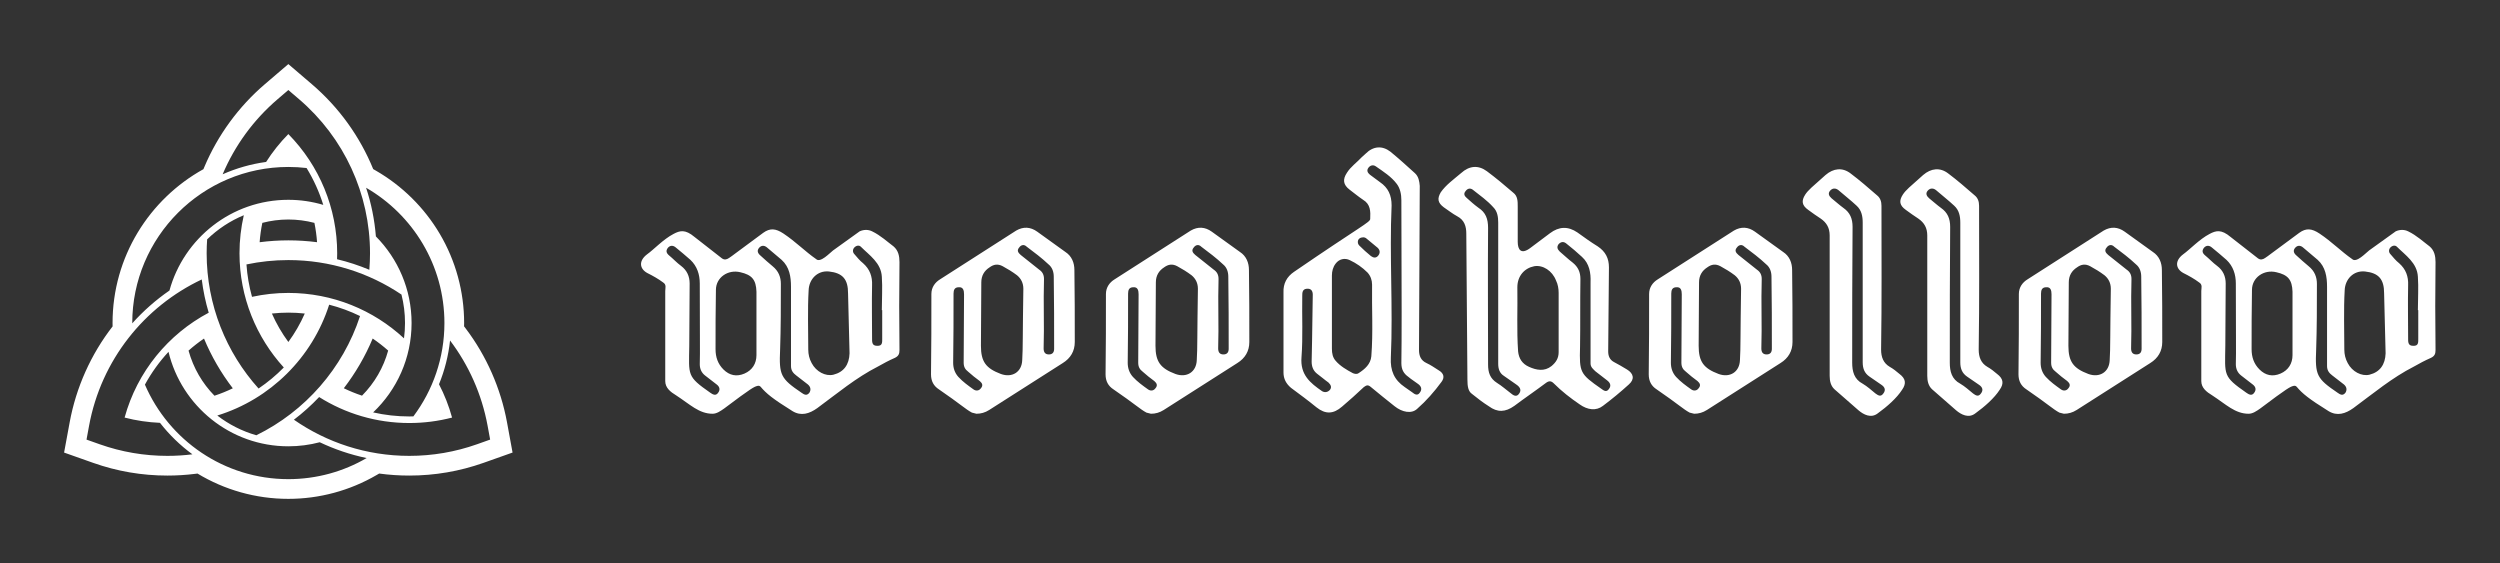
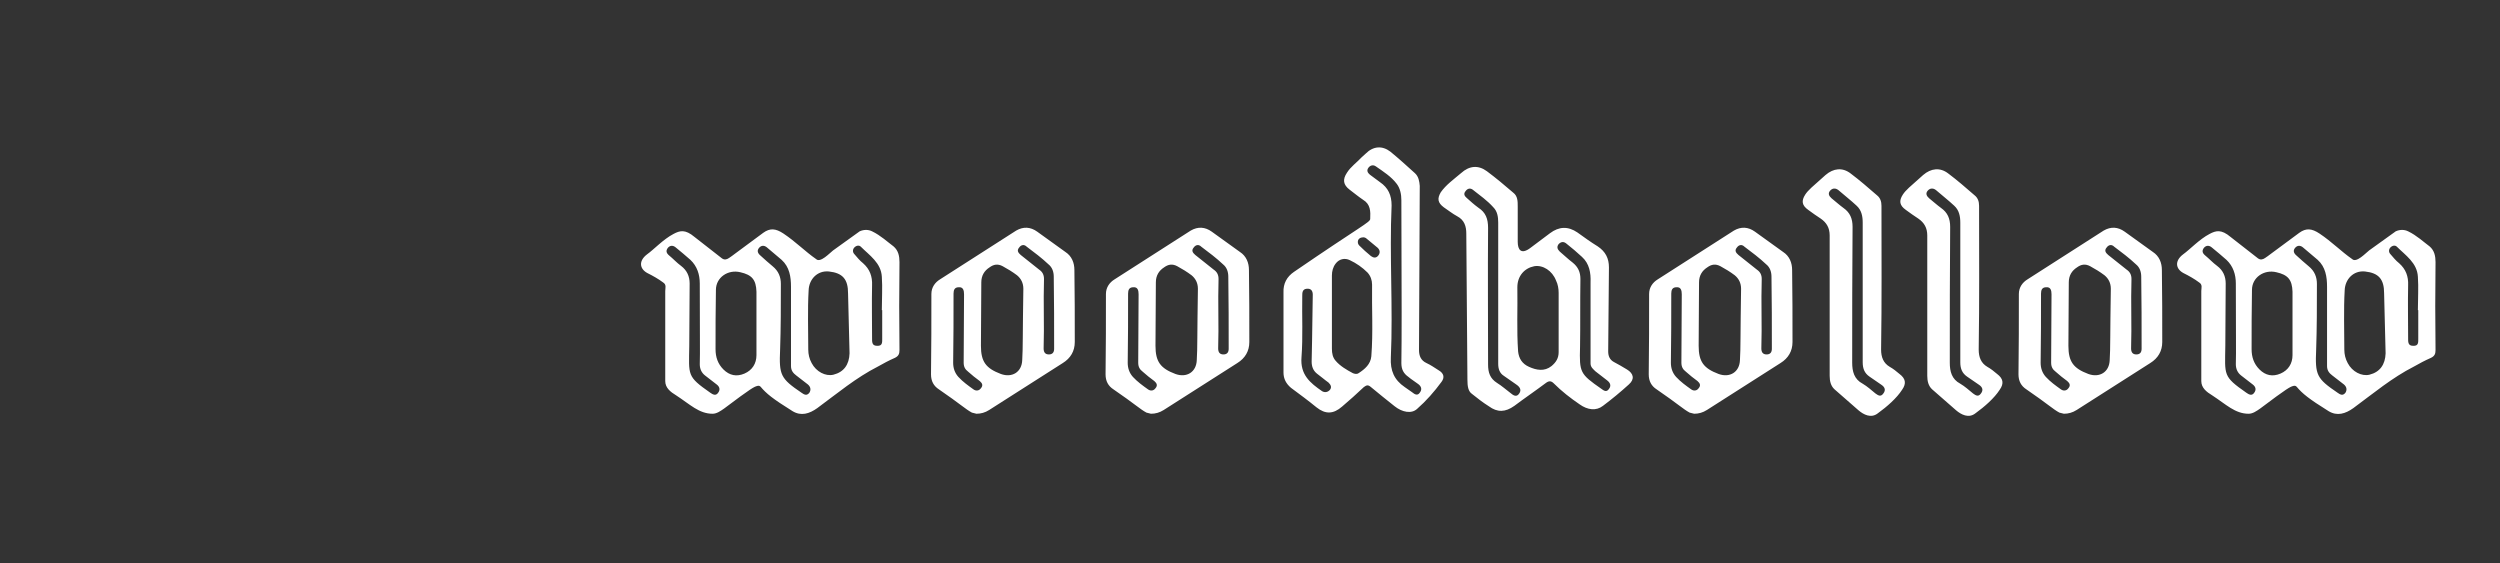
<svg xmlns="http://www.w3.org/2000/svg" version="1.1" width="3162.162" height="712.385" viewBox="0 0 3162.162 712.385">
  <rect x="0" y="0" width="3162.162" height="712.385" fill="#333333" stroke="none" />
  <g transform="scale(8.108) translate(10, 10)">
    <defs id="SvgjsDefs7470" />
    <g id="SvgjsG7471" featureKey="symbolFeature-0" transform="matrix(0.717,0,0,0.717,-0.869,-1.939)" fill="#fff">
-       <path d="M97.576,80.629c-1.357-7.369-4.458-14.416-8.969-20.379l-0.372-0.49c0.005-0.238,0.015-0.475,0.015-0.715  c0-6.834-1.834-13.548-5.303-19.414c-3.362-5.688-8.164-10.438-13.887-13.739l-0.596-0.344C65.584,18.5,61.047,12.148,55.111,7.072  l-5.109-4.369l-5.109,4.369c-5.684,4.861-10.225,11.062-13.133,17.935l-0.235,0.558c-11.779,6.527-19.772,19.088-19.772,33.48  c0,0.047,0.01,0.729,0.01,0.729C7.049,65.842,3.82,73.051,2.426,80.629l-1.215,6.596l6.322,2.238  c5.184,1.836,10.618,2.768,16.151,2.768c1.989,0,3.999-0.123,5.973-0.367l0.581-0.072c5.844,3.531,12.641,5.506,19.764,5.506  c6.744,0,13.381-1.791,19.193-5.176l0.572-0.332c2.157,0.293,4.344,0.441,6.55,0.441c5.532,0,10.966-0.932,16.151-2.768l6.32-2.24  L97.576,80.629z M83.961,59.045c0,7.607-2.513,14.639-6.752,20.305c-0.297,0.008-0.594,0.018-0.892,0.018  c-2.702,0-5.335-0.305-7.866-0.881c5.148-4.889,8.364-11.797,8.364-19.441c0-7.342-2.968-14.003-7.765-18.85  c-0.291-3.629-1.01-7.183-2.133-10.59C77.096,35.478,83.961,46.475,83.961,59.045z M49.013,68.713  c-1.67,1.701-3.509,3.236-5.49,4.576c-7.02-7.812-11.296-18.135-11.296-29.437c0-1.01,0.039-2.015,0.107-3.015  c2.286-2.22,4.988-4.016,7.978-5.254c-0.616,2.686-0.938,5.457-0.938,8.269C39.374,53.418,43.029,62.145,49.013,68.713z   M50.002,45.344c9.047,0,17.541,2.743,24.615,7.502c0.502,1.984,0.769,4.062,0.769,6.199c0,1.129-0.077,2.238-0.22,3.328  c-6.645-6.172-15.531-9.883-25.164-9.883c-2.705,0-5.352,0.295-7.906,0.852c-0.629-2.268-1.042-4.625-1.207-7.051  C43.838,45.671,46.886,45.344,50.002,45.344z M43.754,41.46c0.104-1.413,0.301-2.821,0.587-4.213  c1.819-0.474,3.718-0.729,5.661-0.729c1.914,0,3.817,0.247,5.67,0.729c0.283,1.381,0.476,2.785,0.578,4.208  c-2.061-0.265-4.146-0.401-6.248-0.401C47.915,41.055,45.825,41.191,43.754,41.46z M53.576,56.975  c-0.968,2.203-2.168,4.275-3.572,6.189c-1.426-1.938-2.625-4.012-3.584-6.189c1.189-0.129,2.385-0.197,3.582-0.197  C51.203,56.777,52.396,56.846,53.576,56.975z M58.885,55.051c2.335,0.6,4.584,1.43,6.716,2.471  c-3.719,11.375-11.946,20.73-22.563,25.939c-3.118-0.891-5.991-2.365-8.496-4.295C46.082,75.611,55.221,66.541,58.885,55.051z   M33.931,74.857c-2.623-2.668-4.596-6.014-5.643-9.814c1.061-0.945,2.184-1.82,3.363-2.623c1.602,3.842,3.702,7.479,6.266,10.822  C36.635,73.865,35.302,74.402,33.931,74.857z M68.352,62.412c1.171,0.797,2.297,1.67,3.368,2.623  c-1.006,3.668-2.939,7.025-5.688,9.809c-1.352-0.449-2.675-0.986-3.961-1.613C64.613,69.92,66.733,66.285,68.352,62.412z   M47.678,10.332l2.323-1.986l2.322,1.986c9.818,8.396,15.449,20.614,15.449,33.521c0,1.214-0.051,2.415-0.147,3.604  c-2.259-0.949-4.606-1.72-7.024-2.297c0.016-0.434,0.027-0.87,0.027-1.308c0-9.752-3.839-19.034-10.627-25.925  c-1.834,1.859-3.449,3.895-4.833,6.065c-3.321,0.456-6.497,1.371-9.46,2.685C38.344,20.451,42.406,14.84,47.678,10.332z   M50.002,25.084c1.342,0,2.665,0.079,3.967,0.23c1.539,2.513,2.759,5.205,3.632,8.02c-2.411-0.715-4.96-1.104-7.599-1.104  c-12.337,0-22.752,8.376-25.865,19.738c-2.969,2.049-5.688,4.445-8.096,7.137c0-0.02,0-0.039,0-0.061  C16.041,40.32,31.275,25.084,50.002,25.084z M23.684,87.943c-5.044,0-9.997-0.85-14.72-2.521l-2.874-1.018l0.552-2.998  c2.635-14.316,12.024-25.941,24.52-31.846c0.311,2.479,0.82,4.896,1.515,7.234c-8.807,4.674-15.562,12.822-18.3,22.816  c2.512,0.654,5.088,1.033,7.699,1.146c2.023,2.596,4.398,4.902,7.055,6.85C27.345,87.828,25.527,87.943,23.684,87.943z   M50.002,93.008c-13.971,0-25.997-8.48-31.205-20.562c1.416-2.602,3.145-4.994,5.131-7.137  c2.827,11.775,13.443,20.553,26.074,20.553c2.359,0,4.648-0.307,6.831-0.883c3.214,1.529,6.633,2.693,10.204,3.438  C62.027,91.334,56.207,93.008,50.002,93.008z M91.037,85.422c-4.725,1.672-9.676,2.521-14.72,2.521  c-9.32,0-17.974-2.91-25.104-7.865c1.962-1.494,3.796-3.145,5.489-4.932c5.688,3.578,12.413,5.65,19.614,5.65  c3.163,0,6.282-0.398,9.308-1.186c-0.697-2.545-1.656-4.969-2.842-7.248c1.223-2.994,2.047-6.189,2.404-9.523  c4.032,5.328,6.895,11.631,8.172,18.566l0.551,2.996L91.037,85.422z" />
-     </g>
+       </g>
    <g id="SvgjsG7472" featureKey="nameFeature-0" transform="matrix(1.464,0,0,1.464,90.031,-4.249)" fill="#fff">
      <path d="M26.88 22.32 c0.52 0.44 0.64 1.04 0.64 1.68 c-0.04 3.12 -0.04 6.24 0 9.36 c0 0.4 -0.08 0.64 -0.48 0.84 c-0.64 0.28 -1.24 0.6 -1.8 0.92 c-2.36 1.2 -4.36 2.88 -6.48 4.44 c-0.84 0.6 -1.72 0.88 -2.64 0.32 c-2.12 -1.32 -2.8 -1.88 -3.4 -2.6 c-0.12 -0.12 -0.24 -0.12 -0.36 -0.08 c-0.32 0.08 -0.6 0.2 -3.52 2.4 c-0.4 0.28 -0.8 0.56 -1.24 0.56 c-1.44 0 -2.4 -1 -3.88 -1.96 c-0.6 -0.36 -1.16 -0.8 -1.16 -1.52 l0 -9.6 c0 -0.32 0.16 -0.68 -0.24 -0.92 c-0.48 -0.36 -1.04 -0.68 -1.68 -1 c-0.8 -0.44 -0.96 -1.28 0 -2 c0.68 -0.48 1.72 -1.6 2.8 -2.16 c0.68 -0.36 1.24 -0.52 2.24 0.32 l2.92 2.28 c0.28 0.2 0.52 0.12 0.76 -0.04 c0.32 -0.2 0.64 -0.48 3.64 -2.68 c0.72 -0.52 1.32 -0.48 2.16 0.08 c1.32 0.88 2.32 1.92 3.48 2.72 c0.44 0.44 1.44 -0.64 1.8 -0.92 l2.84 -2.04 c0.44 -0.2 0.92 -0.2 1.32 0 c0.92 0.44 1.68 1.16 2.28 1.6 z M12.28 33.92 l0 -6.76 c-0.04 -1.28 -0.48 -1.8 -1.72 -2.08 c-1.32 -0.32 -2.6 0.56 -2.6 1.88 c-0.04 2.12 -0.04 4.2 -0.04 6.32 c0 0.84 0.24 1.56 0.84 2.16 c0.64 0.64 1.4 0.8 2.24 0.44 s1.28 -1.08 1.28 -1.96 z M22.2 33.72 l-0.16 -6.4 c0 -1.48 -0.56 -2.16 -2.04 -2.32 c-1.24 -0.12 -2.12 0.84 -2.16 2 c-0.12 2.08 -0.04 4.2 -0.04 6.32 c0 0.52 0.12 1 0.36 1.44 c0.48 0.92 1.48 1.44 2.32 1.24 c1.12 -0.28 1.68 -1.08 1.72 -2.28 z M8.2 37.92 c0.24 -0.32 0.16 -0.64 -0.16 -0.88 l-1.24 -0.96 c-0.36 -0.28 -0.56 -0.68 -0.56 -1.2 c0.04 -1.4 0 -2.8 0 -8.6 c0 -0.96 -0.28 -1.84 -1 -2.52 c-0.48 -0.44 -1.04 -0.88 -1.56 -1.32 c-0.28 -0.24 -0.6 -0.24 -0.84 0.04 c-0.24 0.32 -0.16 0.56 0.12 0.8 c0.44 0.36 0.84 0.8 1.28 1.12 c0.64 0.48 0.92 1.12 0.92 1.88 c0 2.2 -0.04 4.4 -0.04 6.64 c-0.04 3.16 -0.28 3.24 2.24 5 c0.28 0.2 0.6 0.36 0.84 0 z M17.92 37.92 c0.2 -0.32 0.12 -0.64 -0.16 -0.88 l-1.24 -0.96 c-0.32 -0.24 -0.56 -0.52 -0.56 -1 l0 -8.44 c0 -1.08 -0.16 -2.12 -1 -2.88 l-1.56 -1.32 c-0.28 -0.24 -0.6 -0.24 -0.84 0.04 s-0.16 0.56 0.12 0.8 c0.44 0.4 0.88 0.8 1.32 1.16 c0.64 0.52 0.88 1.16 0.88 1.88 c0 2.36 0 4.68 -0.08 7 c-0.12 2.72 0.04 3.08 2.28 4.6 c0.28 0.2 0.56 0.36 0.84 0 z M25.12 32.92 c0.6 0.04 0.56 -0.36 0.56 -0.8 l0 -3 l-0.04 0 c0 -1.2 0.08 -2.4 0 -3.56 c-0.08 -1.48 -1.32 -2.28 -2.24 -3.2 c-0.2 -0.2 -0.52 -0.12 -0.72 0.12 c-0.16 0.2 -0.16 0.48 0.04 0.68 c0.28 0.32 0.56 0.68 0.92 0.96 c0.72 0.64 1 1.4 0.96 2.36 c-0.04 1.88 0 3.72 0 5.56 c0 0.44 -0.04 0.88 0.52 0.88 z M35.72 40.16 l-0.48 -0.12 c-0.68 -0.36 -1.24 -0.92 -3.52 -2.48 c-0.56 -0.36 -0.84 -0.88 -0.84 -1.6 c0.04 -2.84 0.04 -5.72 0.04 -8.56 c0 -0.72 0.4 -1.24 0.92 -1.56 l8.12 -5.2 c0.76 -0.44 1.52 -0.4 2.24 0.12 l3 2.16 c0.68 0.44 0.96 1.16 0.96 1.92 c0.04 2.56 0.04 5.12 0.04 7.68 c0 0.96 -0.44 1.72 -1.28 2.24 l-7.84 5 c-0.44 0.28 -0.88 0.4 -1.36 0.4 z M36.24 26.16 c0 2.24 -0.04 4.48 -0.04 6.76 c0 1.68 0.52 2.4 2.12 3 c1.2 0.44 2.24 -0.2 2.28 -1.48 c0.08 -1.28 0.04 -2.68 0.12 -7.6 c0 -0.6 -0.24 -1.08 -0.68 -1.44 c-0.48 -0.36 -1 -0.68 -1.52 -0.96 s-0.96 -0.2 -1.4 0.12 c-0.56 0.36 -0.88 0.88 -0.88 1.6 z M40.28 22.44 c-0.28 0.32 -0.12 0.56 0.16 0.8 l1.96 1.56 c0.36 0.24 0.52 0.56 0.52 1 c-0.08 2.48 0.04 4.92 -0.04 7.4 c0 0.4 0.16 0.64 0.56 0.64 s0.56 -0.24 0.56 -0.6 c0 -2.56 0 -5.12 -0.04 -7.68 c0 -0.52 -0.16 -1 -0.56 -1.32 c-0.72 -0.68 -1.52 -1.28 -2.32 -1.88 c-0.28 -0.28 -0.6 -0.2 -0.8 0.08 z M33.24 34.72 c0 0.56 0.16 1.08 0.56 1.52 c0.48 0.52 1.04 0.92 1.6 1.32 c0.28 0.2 0.6 0.16 0.8 -0.12 c0.24 -0.28 0.16 -0.52 -0.12 -0.76 c-0.44 -0.32 -0.84 -0.64 -1.24 -1 c-0.32 -0.24 -0.48 -0.52 -0.48 -0.96 l0.04 -7.28 c0 -0.4 -0.08 -0.8 -0.56 -0.76 c-0.44 0 -0.56 0.28 -0.56 0.68 c0 2.44 0 4.88 -0.04 7.36 z M54.32 40.16 l-0.48 -0.12 c-0.68 -0.36 -1.24 -0.92 -3.52 -2.48 c-0.56 -0.36 -0.84 -0.88 -0.84 -1.6 c0.04 -2.84 0.04 -5.72 0.04 -8.56 c0 -0.72 0.4 -1.24 0.92 -1.56 l8.12 -5.2 c0.76 -0.44 1.52 -0.4 2.24 0.12 l3 2.16 c0.68 0.44 0.96 1.16 0.96 1.92 c0.04 2.56 0.04 5.12 0.04 7.68 c0 0.96 -0.44 1.72 -1.28 2.24 l-7.84 5 c-0.44 0.28 -0.88 0.4 -1.36 0.4 z M54.84 26.16 c0 2.24 -0.04 4.48 -0.04 6.76 c0 1.68 0.52 2.4 2.12 3 c1.2 0.44 2.24 -0.2 2.28 -1.48 c0.08 -1.28 0.04 -2.68 0.12 -7.6 c0 -0.6 -0.24 -1.08 -0.68 -1.44 c-0.48 -0.36 -1 -0.68 -1.52 -0.96 s-0.96 -0.2 -1.4 0.12 c-0.56 0.36 -0.88 0.88 -0.88 1.6 z M58.88 22.44 c-0.28 0.32 -0.12 0.56 0.16 0.8 l1.96 1.56 c0.36 0.24 0.52 0.56 0.52 1 c-0.08 2.48 0.04 4.92 -0.04 7.4 c0 0.4 0.16 0.64 0.56 0.64 s0.56 -0.24 0.56 -0.6 c0 -2.56 0 -5.12 -0.04 -7.68 c0 -0.52 -0.16 -1 -0.56 -1.32 c-0.72 -0.68 -1.52 -1.28 -2.32 -1.88 c-0.28 -0.28 -0.6 -0.2 -0.8 0.08 z M51.84 34.72 c0 0.56 0.16 1.08 0.56 1.52 c0.48 0.52 1.04 0.92 1.6 1.32 c0.28 0.2 0.6 0.16 0.8 -0.12 c0.24 -0.28 0.16 -0.52 -0.12 -0.76 c-0.44 -0.32 -0.84 -0.64 -1.24 -1 c-0.32 -0.24 -0.48 -0.52 -0.48 -0.96 l0.04 -7.28 c0 -0.4 -0.08 -0.8 -0.56 -0.76 c-0.44 0 -0.56 0.28 -0.56 0.68 c0 2.44 0 4.88 -0.04 7.36 z M68.44 35.76 l0 -8.52 c-0.04 -0.96 0.36 -1.68 1.12 -2.2 c7.12 -4.88 8.12 -5.28 8.12 -5.64 c0.04 -0.8 0.04 -1.56 -0.76 -2.04 c-0.48 -0.32 -0.96 -0.72 -1.44 -1.08 c-0.68 -0.52 -0.76 -1.08 -0.28 -1.8 c0.4 -0.64 1.04 -1.08 1.56 -1.64 l0.44 -0.4 c0.8 -0.8 1.76 -0.88 2.64 -0.2 c0.88 0.72 1.76 1.52 2.6 2.28 c0.4 0.36 0.48 0.88 0.52 1.36 l-0.08 17.48 c0 0.64 0.2 1.12 0.8 1.4 c0.44 0.2 0.84 0.48 1.28 0.76 c0.56 0.32 0.68 0.76 0.32 1.24 c-0.76 1.04 -1.64 2.04 -2.6 2.88 c-0.6 0.56 -1.6 0.36 -2.4 -0.28 c-0.84 -0.68 -1.72 -1.36 -2.52 -2.04 c-0.32 -0.28 -0.48 -0.2 -0.76 0 c-0.76 0.72 -1.52 1.4 -2.32 2.08 c-0.92 0.8 -1.76 0.84 -2.72 0.08 c-0.88 -0.72 -1.8 -1.4 -2.72 -2.08 c-0.52 -0.44 -0.8 -0.96 -0.8 -1.64 z M73.6 33.24 c0 0.48 0.08 0.92 0.4 1.28 c0.48 0.56 1.16 0.96 1.84 1.32 c0.2 0.08 0.44 0.12 0.6 0 c0.68 -0.44 1.28 -0.96 1.36 -1.8 c0.2 -2.56 0.04 -5.12 0.08 -7.64 c0 -0.48 -0.16 -0.92 -0.48 -1.28 c-0.56 -0.56 -1.2 -1 -1.88 -1.32 c-0.56 -0.28 -1.16 -0.12 -1.52 0.36 c-0.28 0.36 -0.4 0.8 -0.4 1.28 l0 7.8 z M77.64 14.68 l1.08 0.8 c0.88 0.6 1.24 1.4 1.24 2.48 c-0.24 5.36 0.16 10.84 -0.08 16.2 c-0.08 1.4 0.36 2.4 1.48 3.16 l0.8 0.56 c0.24 0.2 0.56 0.4 0.8 0.04 c0.28 -0.36 0.16 -0.68 -0.16 -0.92 c-0.36 -0.28 -0.72 -0.48 -1.04 -0.76 c-0.52 -0.36 -0.76 -0.8 -0.76 -1.48 c0.04 -2.84 0.04 -5.8 0 -17.36 c0 -0.6 -0.12 -1.24 -0.48 -1.72 c-0.6 -0.8 -1.44 -1.32 -2.24 -1.88 c-0.28 -0.2 -0.6 -0.12 -0.8 0.16 s-0.08 0.52 0.16 0.72 z M70.36 34.12 c-0.16 1.88 0.92 2.76 2.2 3.64 c0.28 0.16 0.6 0.12 0.84 -0.16 c0.2 -0.28 0.08 -0.52 -0.16 -0.76 c-0.4 -0.28 -0.8 -0.64 -1.24 -0.96 c-0.4 -0.32 -0.56 -0.76 -0.56 -1.28 c0.04 -1.16 0.04 -2.32 0.12 -7.12 c0 -0.44 -0.2 -0.68 -0.64 -0.64 c-0.48 0.04 -0.48 0.44 -0.48 0.76 c-0.04 2.2 0.08 4.36 -0.08 6.52 z M76.4 21.64 c-0.08 0.24 -0.04 0.44 0.12 0.6 c0.4 0.4 0.8 0.76 1.24 1.12 c0.28 0.2 0.56 0.24 0.8 -0.08 c0.2 -0.28 0.16 -0.56 -0.08 -0.8 l-1.16 -0.96 c-0.12 -0.12 -0.28 -0.16 -0.32 -0.16 c-0.32 0 -0.48 0.08 -0.6 0.28 z M105.04 35.44 c0.72 0.44 0.84 1.04 0.2 1.6 c-0.88 0.8 -1.8 1.56 -2.76 2.28 c-0.72 0.56 -1.64 0.44 -2.48 -0.16 c-1 -0.68 -1.92 -1.4 -2.76 -2.24 c-0.28 -0.28 -0.52 -0.28 -0.84 -0.04 c-1.12 0.84 -2.24 1.6 -3.36 2.44 c-0.96 0.68 -1.8 0.72 -2.72 0.04 c-0.64 -0.4 -1.2 -0.84 -1.8 -1.32 c-0.4 -0.28 -0.48 -0.8 -0.48 -1.52 l-0.12 -15.56 c0 -0.76 -0.2 -1.44 -0.96 -1.84 c-0.52 -0.28 -0.96 -0.64 -1.44 -0.96 c-0.64 -0.48 -0.72 -0.92 -0.32 -1.6 c0.56 -0.8 1.36 -1.36 2.16 -2.04 c0.88 -0.8 1.84 -0.88 2.76 -0.2 c0.96 0.72 1.88 1.48 2.8 2.28 c0.48 0.36 0.48 0.92 0.48 1.48 l0 3.76 c0 0.84 0.36 1.4 1.36 0.64 l2.08 -1.56 c0.96 -0.72 1.92 -0.76 2.92 -0.08 c0.72 0.52 1.44 1.04 2.16 1.48 c0.84 0.56 1.2 1.28 1.2 2.24 l-0.08 8.96 c0 0.48 0.16 0.88 0.6 1.12 c0.48 0.24 0.92 0.52 1.4 0.8 z M97.76 33.6 l0 -6.32 c0 -0.44 -0.08 -0.92 -0.28 -1.32 c-0.4 -1.04 -1.4 -1.68 -2.32 -1.52 c-1.04 0.2 -1.8 1.04 -1.8 2.24 c0.04 2.28 -0.08 4.56 0.08 6.84 c0.08 0.76 0.44 1.32 1.16 1.64 c0.8 0.36 1.64 0.52 2.4 -0.08 c0.48 -0.4 0.76 -0.84 0.76 -1.48 z M93.56 38 c0.28 -0.4 0.04 -0.72 -0.32 -0.96 l-1.32 -0.92 c-0.44 -0.28 -0.6 -0.72 -0.6 -1.28 l0 -15.04 c0 -0.6 -0.08 -1.2 -0.52 -1.64 c-0.64 -0.72 -1.44 -1.28 -2.2 -1.88 c-0.28 -0.2 -0.56 -0.12 -0.76 0.16 c-0.24 0.28 -0.12 0.52 0.12 0.72 c0.4 0.36 0.8 0.72 1.24 1.04 c0.8 0.52 1.04 1.2 1.04 2.16 c-0.04 4.84 0 9.72 0 14.56 c0 0.84 0.2 1.48 0.96 1.96 c0.52 0.32 0.96 0.72 1.44 1.08 c0.28 0.24 0.64 0.48 0.92 0.04 z M103.12 37.52 c0.28 -0.36 0.12 -0.68 -0.2 -0.92 l-1.24 -0.96 c-0.24 -0.24 -0.52 -0.44 -0.52 -0.84 l0 -8.64 c0.04 -1 -0.12 -2 -0.92 -2.72 c-0.52 -0.48 -1.08 -0.96 -1.64 -1.4 c-0.28 -0.24 -0.56 -0.24 -0.84 0.04 c-0.24 0.32 -0.12 0.56 0.12 0.8 c0.48 0.4 0.88 0.8 1.36 1.16 c0.6 0.48 0.84 1.04 0.84 1.76 c-0.04 2.44 0 4.84 -0.04 7.24 c-0.08 2.72 0 2.88 2.24 4.44 c0.28 0.2 0.56 0.44 0.84 0.04 z M112.2 40.16 l-0.48 -0.12 c-0.68 -0.36 -1.24 -0.92 -3.52 -2.48 c-0.56 -0.36 -0.84 -0.88 -0.84 -1.6 c0.04 -2.84 0.04 -5.72 0.04 -8.56 c0 -0.72 0.4 -1.24 0.92 -1.56 l8.12 -5.2 c0.76 -0.44 1.52 -0.4 2.24 0.12 l3 2.16 c0.68 0.44 0.96 1.16 0.96 1.92 c0.04 2.56 0.04 5.12 0.04 7.68 c0 0.96 -0.44 1.72 -1.28 2.24 l-7.84 5 c-0.44 0.28 -0.88 0.4 -1.36 0.4 z M112.72 26.16 c0 2.24 -0.04 4.48 -0.04 6.76 c0 1.68 0.52 2.4 2.12 3 c1.2 0.44 2.24 -0.2 2.28 -1.48 c0.08 -1.28 0.04 -2.68 0.12 -7.6 c0 -0.6 -0.24 -1.08 -0.68 -1.44 c-0.48 -0.36 -1 -0.68 -1.52 -0.96 s-0.96 -0.2 -1.4 0.12 c-0.56 0.36 -0.88 0.88 -0.88 1.6 z M116.76 22.44 c-0.28 0.32 -0.12 0.56 0.16 0.8 l1.96 1.56 c0.36 0.24 0.52 0.56 0.52 1 c-0.08 2.48 0.04 4.92 -0.04 7.4 c0 0.4 0.16 0.64 0.56 0.64 s0.56 -0.24 0.56 -0.6 c0 -2.56 0 -5.12 -0.04 -7.68 c0 -0.52 -0.16 -1 -0.56 -1.32 c-0.72 -0.68 -1.52 -1.28 -2.32 -1.88 c-0.28 -0.28 -0.6 -0.2 -0.8 0.08 z M109.72 34.72 c0 0.56 0.16 1.08 0.56 1.52 c0.48 0.52 1.04 0.92 1.6 1.32 c0.28 0.2 0.6 0.16 0.8 -0.12 c0.24 -0.28 0.16 -0.52 -0.12 -0.76 c-0.44 -0.32 -0.84 -0.64 -1.24 -1 c-0.32 -0.24 -0.48 -0.52 -0.48 -0.96 l0.04 -7.28 c0 -0.4 -0.08 -0.8 -0.56 -0.76 c-0.44 0 -0.56 0.28 -0.56 0.68 c0 2.44 0 4.88 -0.04 7.36 z M129.72 39.8 l-2.56 -2.24 c-0.4 -0.36 -0.52 -0.88 -0.52 -1.44 l0 -14.96 c0 -0.8 -0.32 -1.36 -0.96 -1.8 c-0.44 -0.28 -0.88 -0.6 -1.32 -0.92 c-0.68 -0.48 -0.76 -0.96 -0.32 -1.64 c0.32 -0.48 0.72 -0.8 2.16 -2.08 c0.84 -0.72 1.8 -0.84 2.68 -0.16 c0.96 0.72 1.88 1.52 2.8 2.32 c0.36 0.28 0.48 0.68 0.48 1.12 c0 5.12 0.04 10.16 -0.04 15.32 c0 0.8 0.24 1.44 0.92 1.84 c0.36 0.2 0.72 0.48 1.04 0.76 c0.64 0.48 0.76 1 0.28 1.68 c-0.56 0.88 -1.6 1.8 -2.6 2.52 c-0.72 0.56 -1.52 0.12 -2.04 -0.32 z M128.12 18.24 c0.68 0.48 0.96 1.12 0.96 2 c-0.04 4.8 -0.04 9.64 -0.04 14.48 c0 0.92 0.2 1.76 1.12 2.24 c0.48 0.28 0.92 0.68 1.36 1.04 c0.28 0.2 0.56 0.4 0.84 0 c0.28 -0.36 0.16 -0.68 -0.2 -0.92 l-1.28 -0.88 c-0.52 -0.36 -0.72 -0.84 -0.72 -1.52 l0 -14.88 c0 -0.68 -0.12 -1.32 -0.64 -1.8 c-0.64 -0.6 -1.32 -1.12 -1.96 -1.68 c-0.32 -0.24 -0.64 -0.2 -0.88 0.08 s-0.12 0.56 0.16 0.8 c0.4 0.32 0.84 0.72 1.28 1.04 z M140.12 39.8 l-2.56 -2.24 c-0.4 -0.36 -0.52 -0.88 -0.52 -1.44 l0 -14.96 c0 -0.8 -0.32 -1.36 -0.96 -1.8 c-0.44 -0.28 -0.88 -0.6 -1.32 -0.92 c-0.68 -0.48 -0.76 -0.96 -0.32 -1.64 c0.32 -0.48 0.72 -0.8 2.16 -2.08 c0.84 -0.72 1.8 -0.84 2.68 -0.16 c0.96 0.72 1.88 1.52 2.8 2.32 c0.36 0.28 0.48 0.68 0.48 1.12 c0 5.12 0.04 10.16 -0.04 15.32 c0 0.8 0.24 1.44 0.92 1.84 c0.36 0.2 0.72 0.48 1.04 0.76 c0.64 0.48 0.76 1 0.28 1.68 c-0.56 0.88 -1.6 1.8 -2.6 2.52 c-0.72 0.56 -1.52 0.12 -2.04 -0.32 z M138.52 18.24 c0.68 0.48 0.96 1.12 0.96 2 c-0.04 4.8 -0.04 9.64 -0.04 14.48 c0 0.92 0.2 1.76 1.12 2.24 c0.48 0.28 0.92 0.68 1.36 1.04 c0.28 0.2 0.56 0.4 0.84 0 c0.28 -0.36 0.16 -0.68 -0.2 -0.92 l-1.28 -0.88 c-0.52 -0.36 -0.72 -0.84 -0.72 -1.52 l0 -14.88 c0 -0.68 -0.12 -1.32 -0.64 -1.8 c-0.64 -0.6 -1.32 -1.12 -1.96 -1.68 c-0.32 -0.24 -0.64 -0.2 -0.88 0.08 s-0.12 0.56 0.16 0.8 c0.4 0.32 0.84 0.72 1.28 1.04 z M151.6 40.16 l-0.48 -0.12 c-0.68 -0.36 -1.24 -0.92 -3.52 -2.48 c-0.56 -0.36 -0.84 -0.88 -0.84 -1.6 c0.04 -2.84 0.04 -5.72 0.04 -8.56 c0 -0.72 0.4 -1.24 0.92 -1.56 l8.12 -5.2 c0.76 -0.44 1.52 -0.4 2.24 0.12 l3 2.16 c0.68 0.44 0.96 1.16 0.96 1.92 c0.04 2.56 0.04 5.12 0.04 7.68 c0 0.96 -0.44 1.72 -1.28 2.24 l-7.84 5 c-0.44 0.28 -0.88 0.4 -1.36 0.4 z M152.12 26.16 c0 2.24 -0.04 4.48 -0.04 6.76 c0 1.68 0.52 2.4 2.12 3 c1.2 0.44 2.24 -0.2 2.28 -1.48 c0.08 -1.28 0.04 -2.68 0.12 -7.6 c0 -0.6 -0.24 -1.08 -0.68 -1.44 c-0.48 -0.36 -1 -0.68 -1.52 -0.96 s-0.96 -0.2 -1.4 0.12 c-0.56 0.36 -0.88 0.88 -0.88 1.6 z M156.16 22.44 c-0.28 0.32 -0.12 0.56 0.16 0.8 l1.96 1.56 c0.36 0.24 0.52 0.56 0.52 1 c-0.08 2.48 0.04 4.92 -0.04 7.4 c0 0.4 0.16 0.64 0.56 0.64 s0.56 -0.24 0.56 -0.6 c0 -2.56 0 -5.12 -0.04 -7.68 c0 -0.52 -0.16 -1 -0.56 -1.32 c-0.72 -0.68 -1.52 -1.28 -2.32 -1.88 c-0.28 -0.28 -0.6 -0.2 -0.8 0.08 z M149.12 34.72 c0 0.56 0.16 1.08 0.56 1.52 c0.48 0.52 1.04 0.92 1.6 1.32 c0.28 0.2 0.6 0.16 0.8 -0.12 c0.24 -0.28 0.16 -0.52 -0.12 -0.76 c-0.44 -0.32 -0.84 -0.64 -1.24 -1 c-0.32 -0.24 -0.48 -0.52 -0.48 -0.96 l0.04 -7.28 c0 -0.4 -0.08 -0.8 -0.56 -0.76 c-0.44 0 -0.56 0.28 -0.56 0.68 c0 2.44 0 4.88 -0.04 7.36 z M190.56 22.32 c0.52 0.44 0.64 1.04 0.64 1.68 c-0.04 3.12 -0.04 6.24 0 9.36 c0 0.4 -0.08 0.64 -0.48 0.84 c-0.64 0.28 -1.24 0.6 -1.8 0.92 c-2.36 1.2 -4.36 2.88 -6.48 4.44 c-0.84 0.6 -1.72 0.88 -2.64 0.32 c-2.12 -1.32 -2.8 -1.88 -3.4 -2.6 c-0.12 -0.12 -0.24 -0.12 -0.36 -0.08 c-0.32 0.08 -0.6 0.2 -3.52 2.4 c-0.4 0.28 -0.8 0.56 -1.24 0.56 c-1.44 0 -2.4 -1 -3.88 -1.96 c-0.6 -0.36 -1.16 -0.8 -1.16 -1.52 l0 -9.6 c0 -0.32 0.16 -0.68 -0.24 -0.92 c-0.48 -0.36 -1.04 -0.68 -1.68 -1 c-0.8 -0.44 -0.96 -1.28 0 -2 c0.68 -0.48 1.72 -1.6 2.8 -2.16 c0.68 -0.36 1.24 -0.52 2.24 0.32 l2.92 2.28 c0.28 0.2 0.52 0.12 0.76 -0.04 c0.32 -0.2 0.64 -0.48 3.64 -2.68 c0.72 -0.52 1.32 -0.48 2.16 0.08 c1.32 0.88 2.32 1.92 3.48 2.72 c0.44 0.44 1.44 -0.64 1.8 -0.92 l2.84 -2.04 c0.44 -0.2 0.92 -0.2 1.32 0 c0.92 0.44 1.68 1.16 2.28 1.6 z M175.96 33.92 l0 -6.76 c-0.04 -1.28 -0.48 -1.8 -1.72 -2.08 c-1.32 -0.32 -2.6 0.56 -2.6 1.88 c-0.04 2.12 -0.04 4.2 -0.04 6.32 c0 0.84 0.24 1.56 0.84 2.16 c0.64 0.64 1.4 0.8 2.24 0.44 s1.28 -1.08 1.28 -1.96 z M185.88 33.72 l-0.16 -6.4 c0 -1.48 -0.56 -2.16 -2.04 -2.32 c-1.24 -0.12 -2.12 0.84 -2.16 2 c-0.12 2.08 -0.04 4.2 -0.04 6.32 c0 0.52 0.12 1 0.36 1.44 c0.48 0.92 1.48 1.44 2.32 1.24 c1.12 -0.28 1.68 -1.08 1.72 -2.28 z M171.88 37.92 c0.24 -0.32 0.16 -0.64 -0.16 -0.88 l-1.24 -0.96 c-0.36 -0.28 -0.56 -0.68 -0.56 -1.2 c0.04 -1.4 0 -2.8 0 -8.6 c0 -0.96 -0.28 -1.84 -1 -2.52 c-0.48 -0.44 -1.04 -0.88 -1.56 -1.32 c-0.28 -0.24 -0.6 -0.24 -0.84 0.04 c-0.24 0.32 -0.16 0.56 0.12 0.8 c0.44 0.36 0.84 0.8 1.28 1.12 c0.64 0.48 0.92 1.12 0.92 1.88 c0 2.2 -0.04 4.4 -0.04 6.64 c-0.04 3.16 -0.28 3.24 2.24 5 c0.28 0.2 0.6 0.36 0.84 0 z M181.6 37.92 c0.2 -0.32 0.12 -0.64 -0.16 -0.88 l-1.24 -0.96 c-0.32 -0.24 -0.56 -0.52 -0.56 -1 l0 -8.44 c0 -1.08 -0.16 -2.12 -1 -2.88 l-1.56 -1.32 c-0.28 -0.24 -0.6 -0.24 -0.84 0.04 s-0.16 0.56 0.12 0.8 c0.44 0.4 0.88 0.8 1.32 1.16 c0.64 0.52 0.88 1.16 0.88 1.88 c0 2.36 0 4.68 -0.08 7 c-0.12 2.72 0.04 3.08 2.28 4.6 c0.28 0.2 0.56 0.36 0.84 0 z M188.8 32.92 c0.6 0.04 0.56 -0.36 0.56 -0.8 l0 -3 l-0.04 0 c0 -1.2 0.08 -2.4 0 -3.56 c-0.08 -1.48 -1.32 -2.28 -2.24 -3.2 c-0.2 -0.2 -0.52 -0.12 -0.72 0.12 c-0.16 0.2 -0.16 0.48 0.04 0.68 c0.28 0.32 0.56 0.68 0.92 0.96 c0.72 0.64 1 1.4 0.96 2.36 c-0.04 1.88 0 3.72 0 5.56 c0 0.44 -0.04 0.88 0.52 0.88 z" />
    </g>
  </g>
</svg>